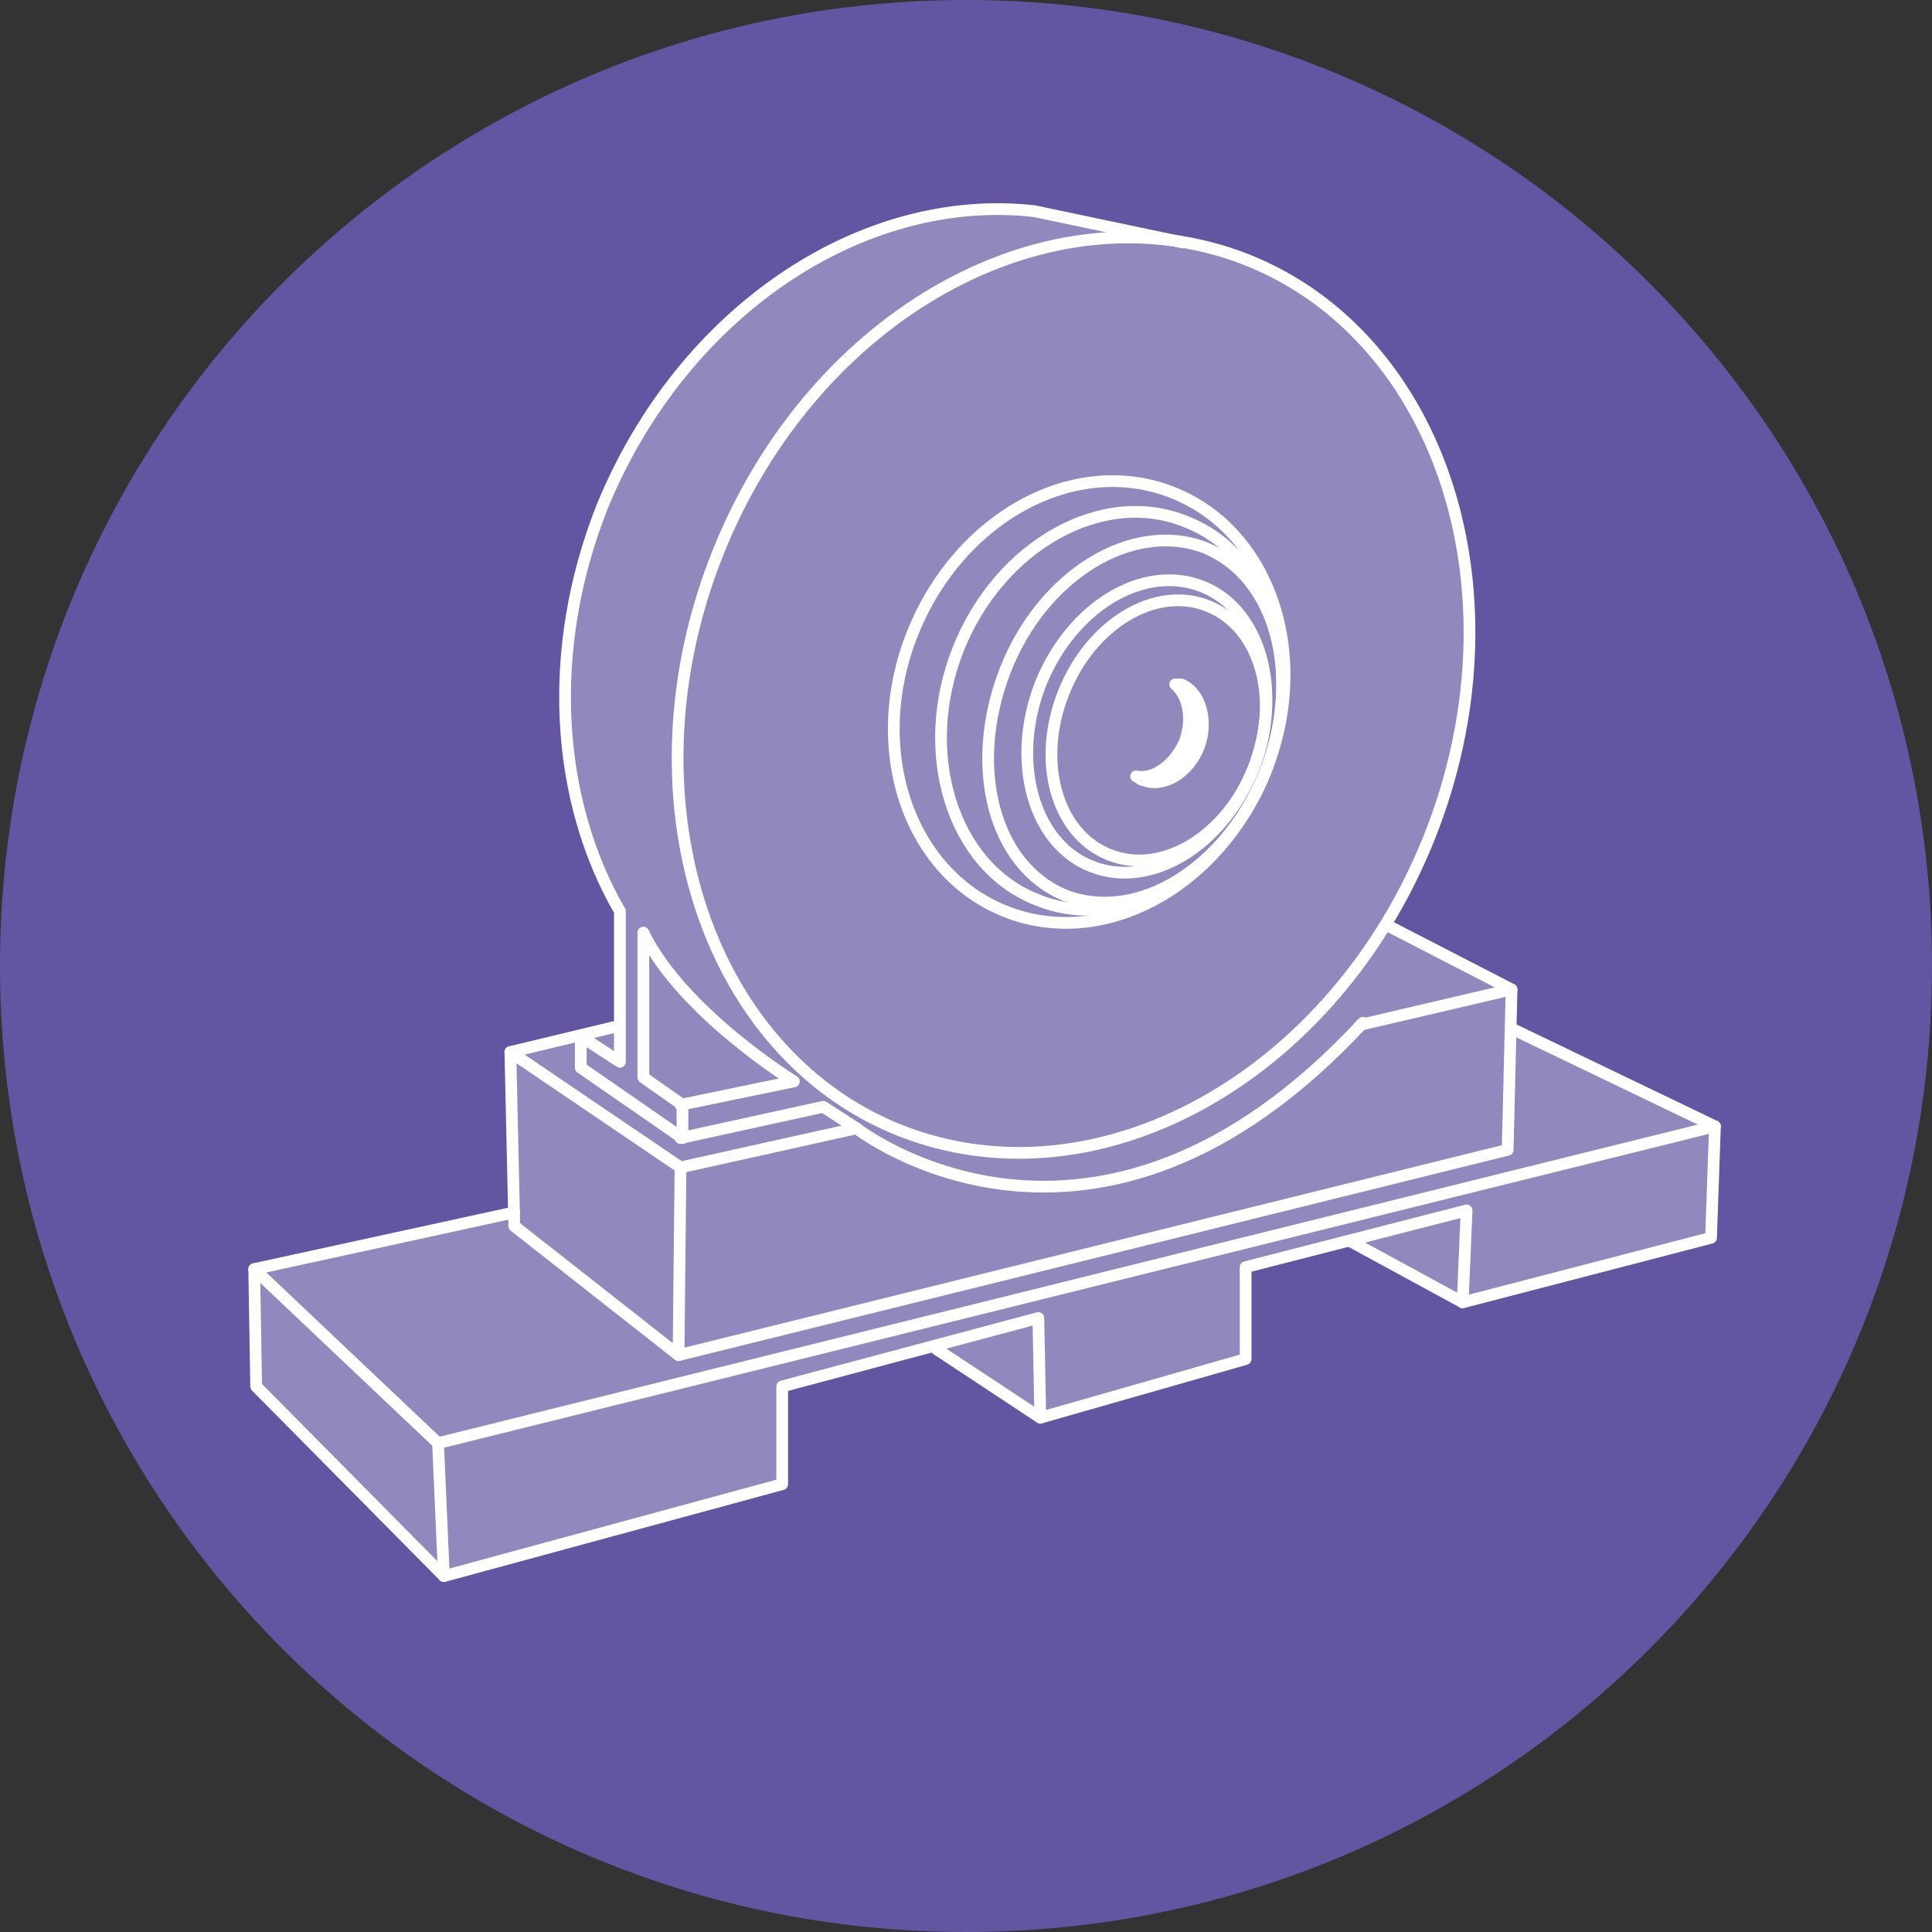
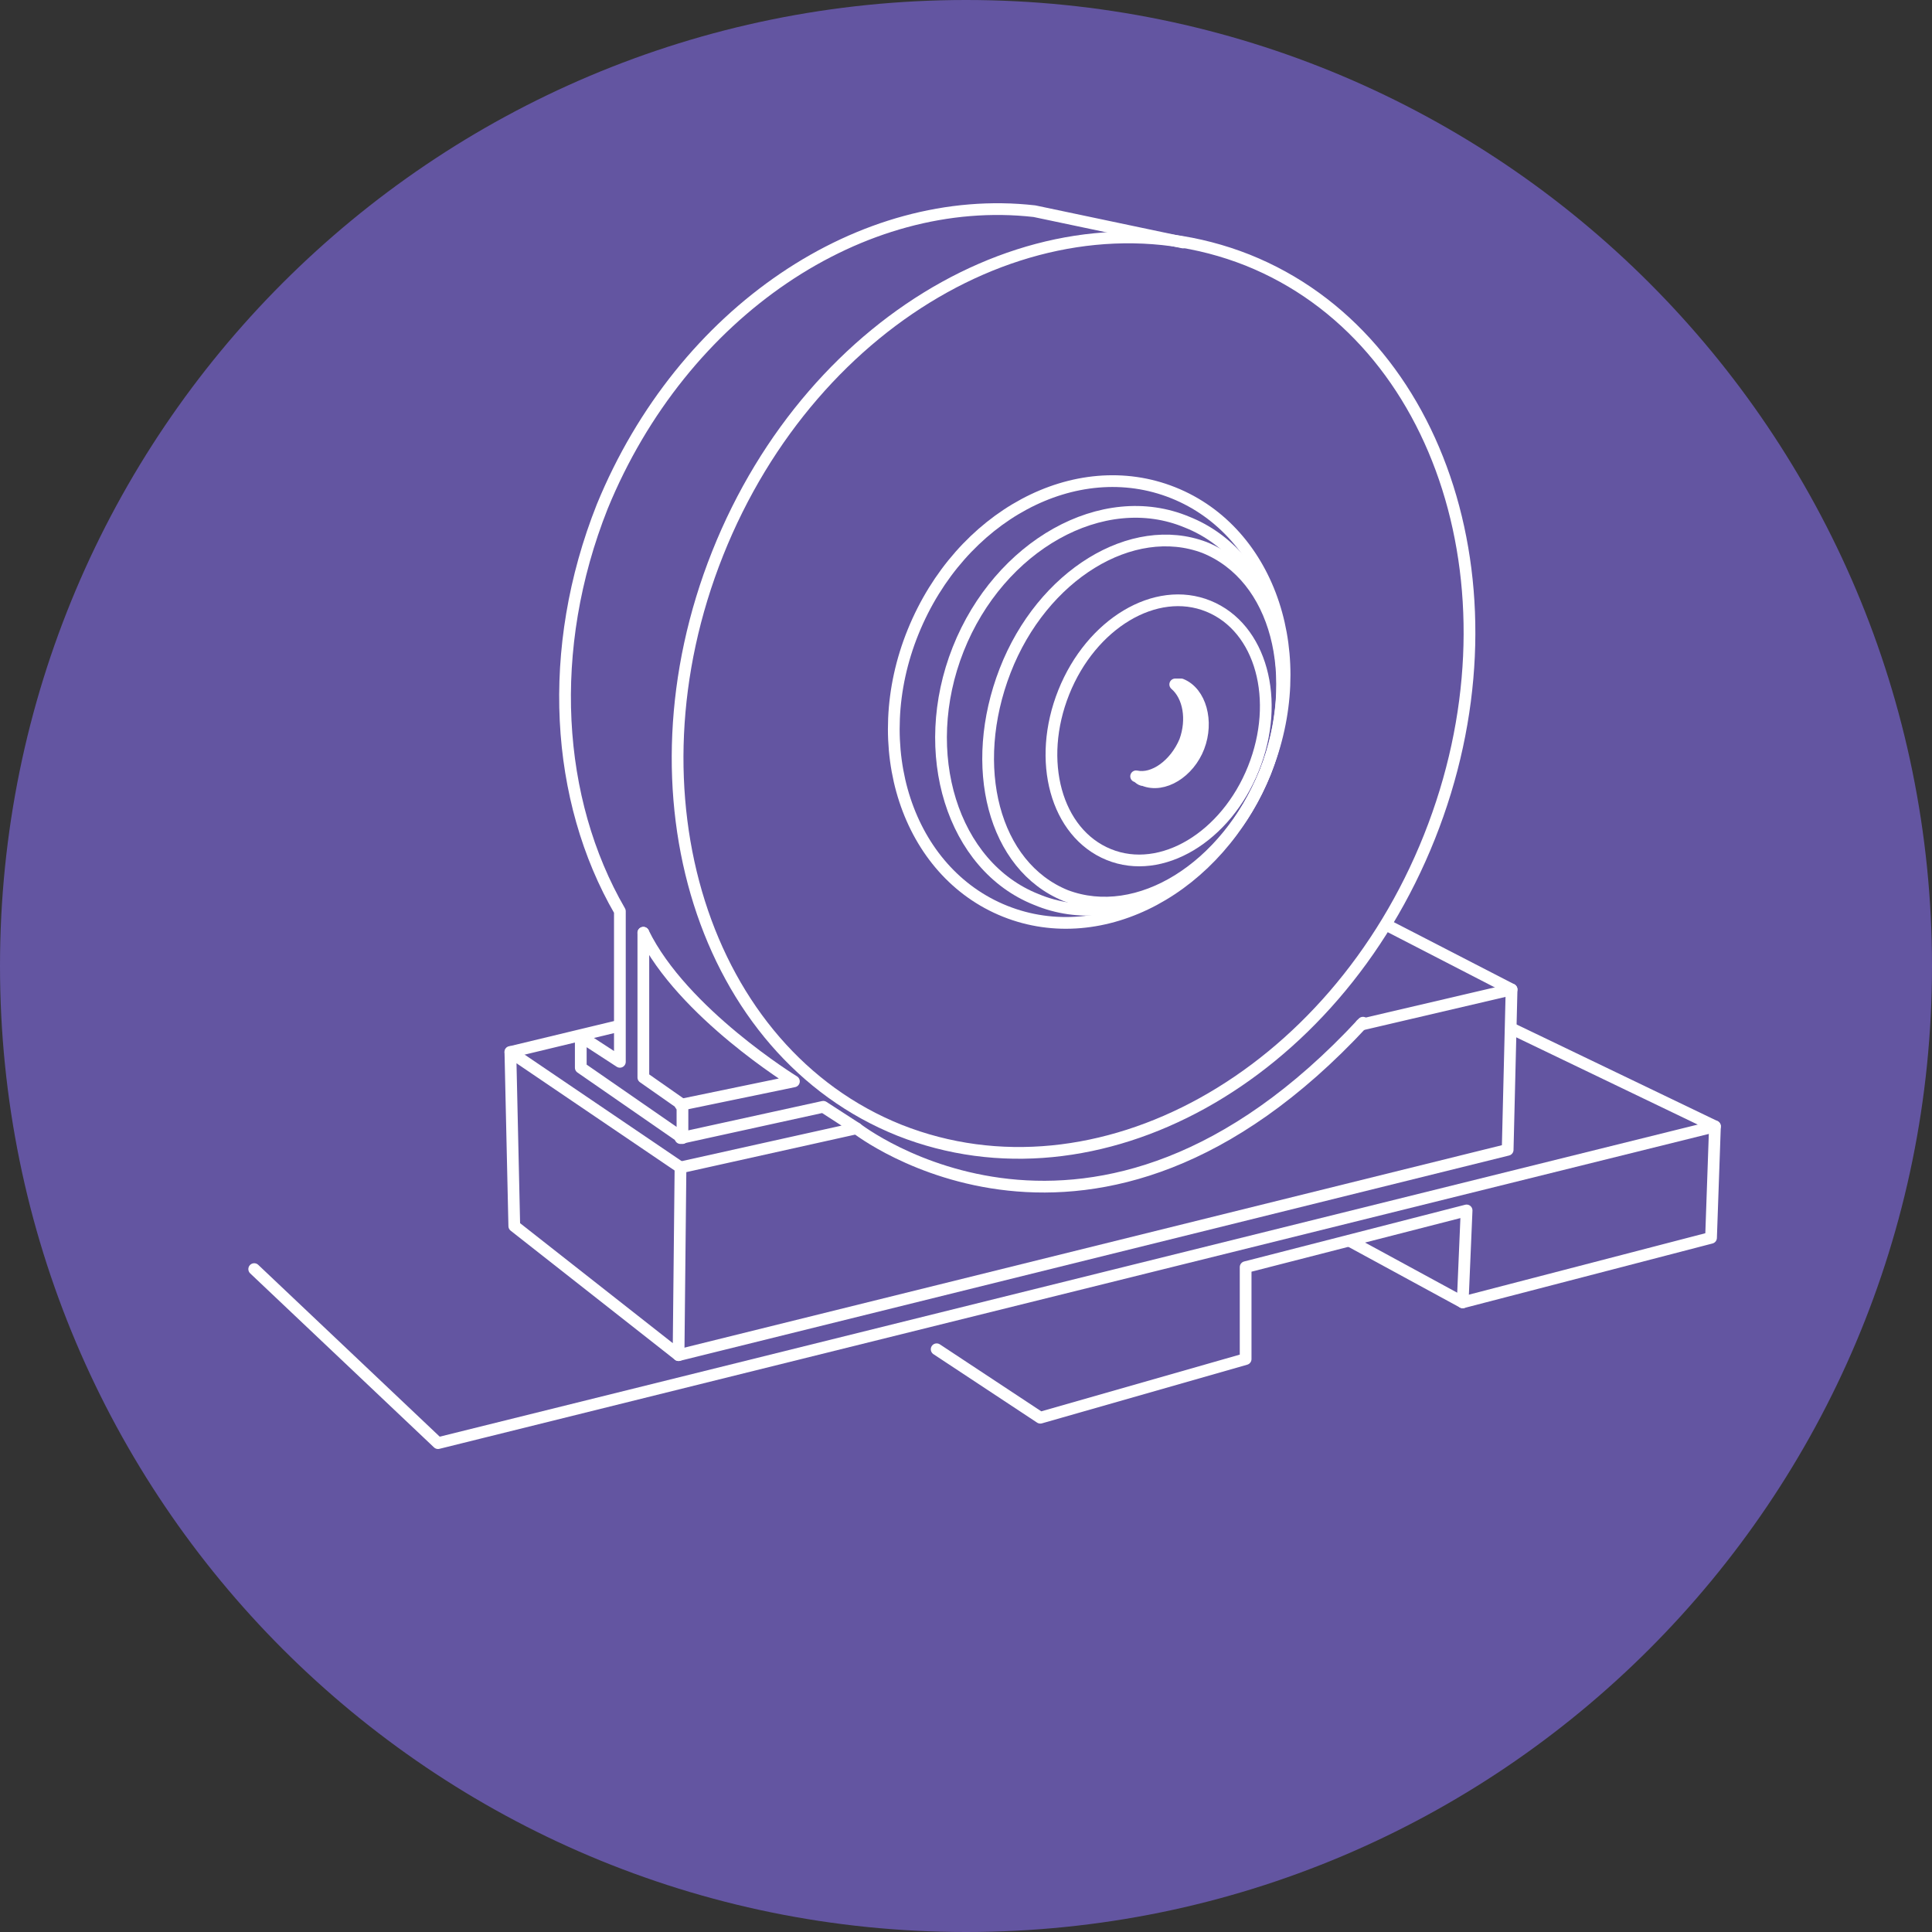
<svg xmlns="http://www.w3.org/2000/svg" id="_レイヤー_1" width="98.8" height="98.8" version="1.1" viewBox="0 0 98.8 98.8">
  <rect x="0" y="0" width="98.8" height="98.8" fill="#333333" stroke="none" />
  <defs>
    <style>
      .st0, .st1 {
        fill: none;
      }

      .st2 {
        fill: #6355a1;
      }

      .st3 {
        clip-path: url(#clippath-1);
      }

      .st1 {
        stroke: #fff;
        stroke-linecap: round;
        stroke-linejoin: round;
        stroke-width: .6px;
      }

      .st4 {
        fill: #fff;
      }

      .st5 {
        opacity: .3;
      }

      .st6 {
        clip-path: url(#clippath);
      }
    </style>
    <clipPath id="clippath">
      <rect class="st0" x="13" y="10.6" width="74.7" height="69.9" />
    </clipPath>
    <clipPath id="clippath-1">
      <rect class="st0" x="13" y="10.6" width="74.7" height="69.9" />
    </clipPath>
  </defs>
  <path class="st2" d="M98.8,49.4c0,27.3-22.1,49.4-49.4,49.4S0,76.7,0,49.4,22.1,0,49.4,0s49.4,22.1,49.4,49.4" />
  <g class="st5">
    <g class="st6">
      <g class="st3">
-         <path class="st4" d="M52.1,10.7s-13.2-1.5-20.7,13.8c0,0-6.3,9.6.3,22.4v5.6c-.1,0-5.6,1.3-5.6,1.3v8.2c.1,0-13.1,3-13.1,3v6.1c.1,0,9.6,9.6,9.6,9.6l17.3-4.7v-5l8-1.9,5.3,3.7,10.5-3v-4.8l5.3-1.3,5.7,2.8,12.7-3,.3-5.8-10.5-5.1v-1.9c-.1,0-6.4-3.3-6.4-3.3,0,0,6.8-10.1,3.2-22.4,0,0-3.2-11.3-13.8-12.6l-8.1-1.7Z" />
-       </g>
+         </g>
    </g>
  </g>
  <path class="st1" d="M73.1,42.8c-4.9,12.3-17,19-27.1,15-10-4-14.2-17.2-9.3-29.5,4.9-12.3,17-19,27.1-15,10,4,14.2,17.2,9.3,29.5Z" />
  <path class="st1" d="M64.7,39.5c-2.4,5.9-8.3,9.1-13.3,7.1-5-2-7.1-8.4-4.7-14.3,2.4-5.9,8.3-9.1,13.3-7.1,5,2,7.1,8.4,4.7,14.3Z" />
  <path class="st1" d="M64.7,39.5c-2.1,5.3-7.4,8.3-11.7,6.5-4.3-1.7-6.1-7.5-4-12.8,2.1-5.3,7.4-8.3,11.7-6.5,4.3,1.7,6.1,7.5,4,12.8Z" />
  <path class="st1" d="M64.7,39.5c-2,4.9-6.5,7.7-10.2,6.3-3.7-1.5-5-6.6-3.1-11.5s6.5-7.7,10.2-6.3c3.7,1.5,5,6.6,3.1,11.5Z" />
-   <path class="st1" d="M64.1,39.3c-1.6,4-5.3,6.2-8.3,5-3-1.2-4.1-5.4-2.6-9.3,1.6-4,5.3-6.2,8.3-5,3,1.2,4.1,5.4,2.6,9.3Z" />
  <path class="st1" d="M64.1,39.3c-1.4,3.5-4.7,5.5-7.4,4.4-2.7-1.1-3.7-4.8-2.3-8.3,1.4-3.5,4.7-5.5,7.4-4.4,2.7,1.1,3.7,4.8,2.3,8.3Z" />
  <path class="st4" d="M60.4,35c0,0-.2,0-.3,0,.7.6.9,1.8.5,2.9-.5,1.2-1.6,2-2.5,1.8.1,0,.2.2.4.2,1,.4,2.3-.4,2.8-1.7.5-1.3.1-2.8-.9-3.2" />
  <path class="st1" d="M60.4,35c0,0-.2,0-.3,0,.7.6.9,1.8.5,2.9-.5,1.2-1.6,2-2.5,1.8.1,0,.2.2.4.2,1,.4,2.3-.4,2.8-1.7.5-1.3.1-2.8-.9-3.2Z" />
  <path class="st1" d="M60.5,12.4l-7.6-1.6c-8.8-1-18,5.1-22.1,15.1-2.9,7.3-2.4,15,.9,20.7v7.7s-2-1.3-2-1.3v1.6s5.2,3.6,5.2,3.6v-1.7s-2-1.4-2-1.4v-7.4" />
  <polygon class="st1" points="34.7 69.3 34.8 59.7 26.1 53.8 26.3 62.7 34.7 69.3" />
  <path class="st1" d="M43.8,57.7s12.1,9.5,25.9-5.4" />
  <polyline class="st1" points="34.8 58.2 42.1 56.6 43.8 57.7 34.8 59.7" />
  <line class="st1" x1="26.1" y1="53.8" x2="31.5" y2="52.5" />
  <path class="st1" d="M34.8,56.5l5.8-1.2s-5.7-3.5-7.7-7.6" />
  <polyline class="st1" points="70.9 47.3 77.3 50.6 77.1 58.8 34.7 69.3" />
  <line class="st1" x1="69.6" y1="52.4" x2="77.3" y2="50.6" />
  <polyline class="st1" points="77.3 52.6 87.7 57.6 87.5 63.3 74.8 66.6 69.1 63.5" />
  <polyline class="st1" points="74.8 66.6 75 61.9 63.7 64.8 63.7 69.5 53.2 72.5 47.9 69" />
-   <polyline class="st1" points="53.2 72.5 53.1 67.4 40 70.9 40 75.9 22.7 80.6 13.1 70.9 13 64.9 26.3 62" />
  <polyline class="st1" points="13 64.9 22.4 73.8 87.7 57.6" />
-   <line class="st1" x1="22.4" y1="73.8" x2="22.7" y2="80.6" />
</svg>